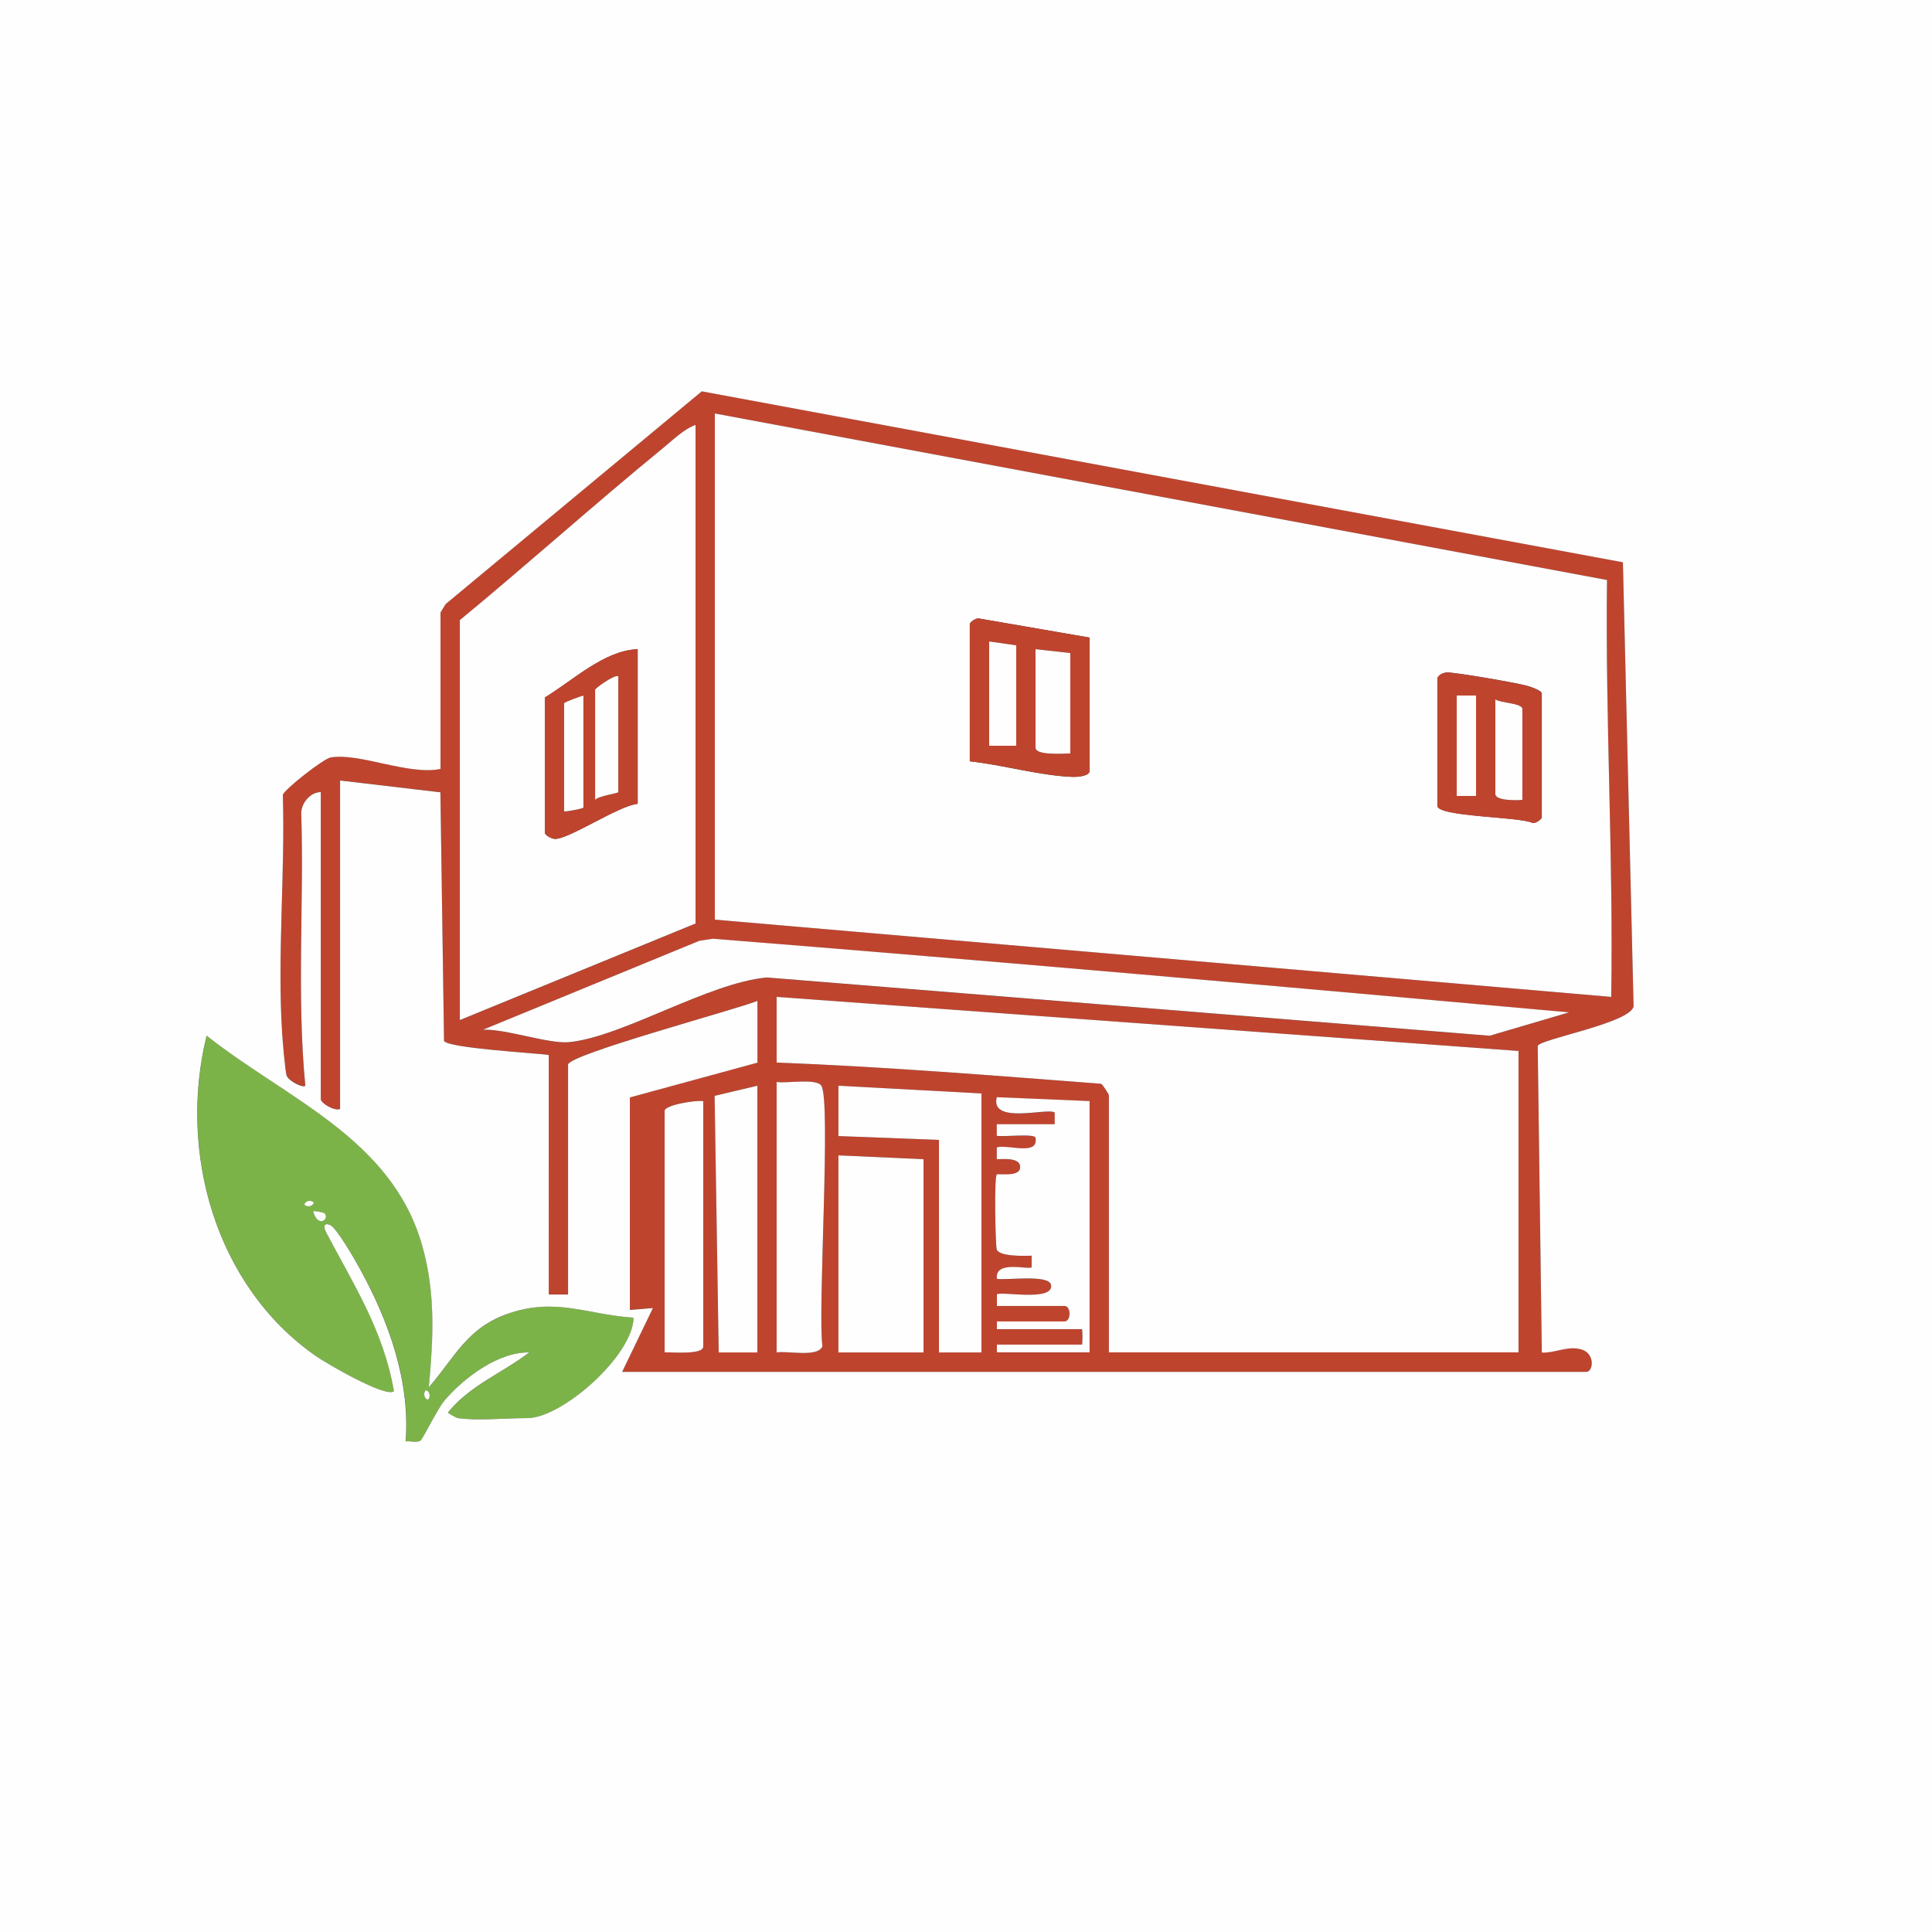
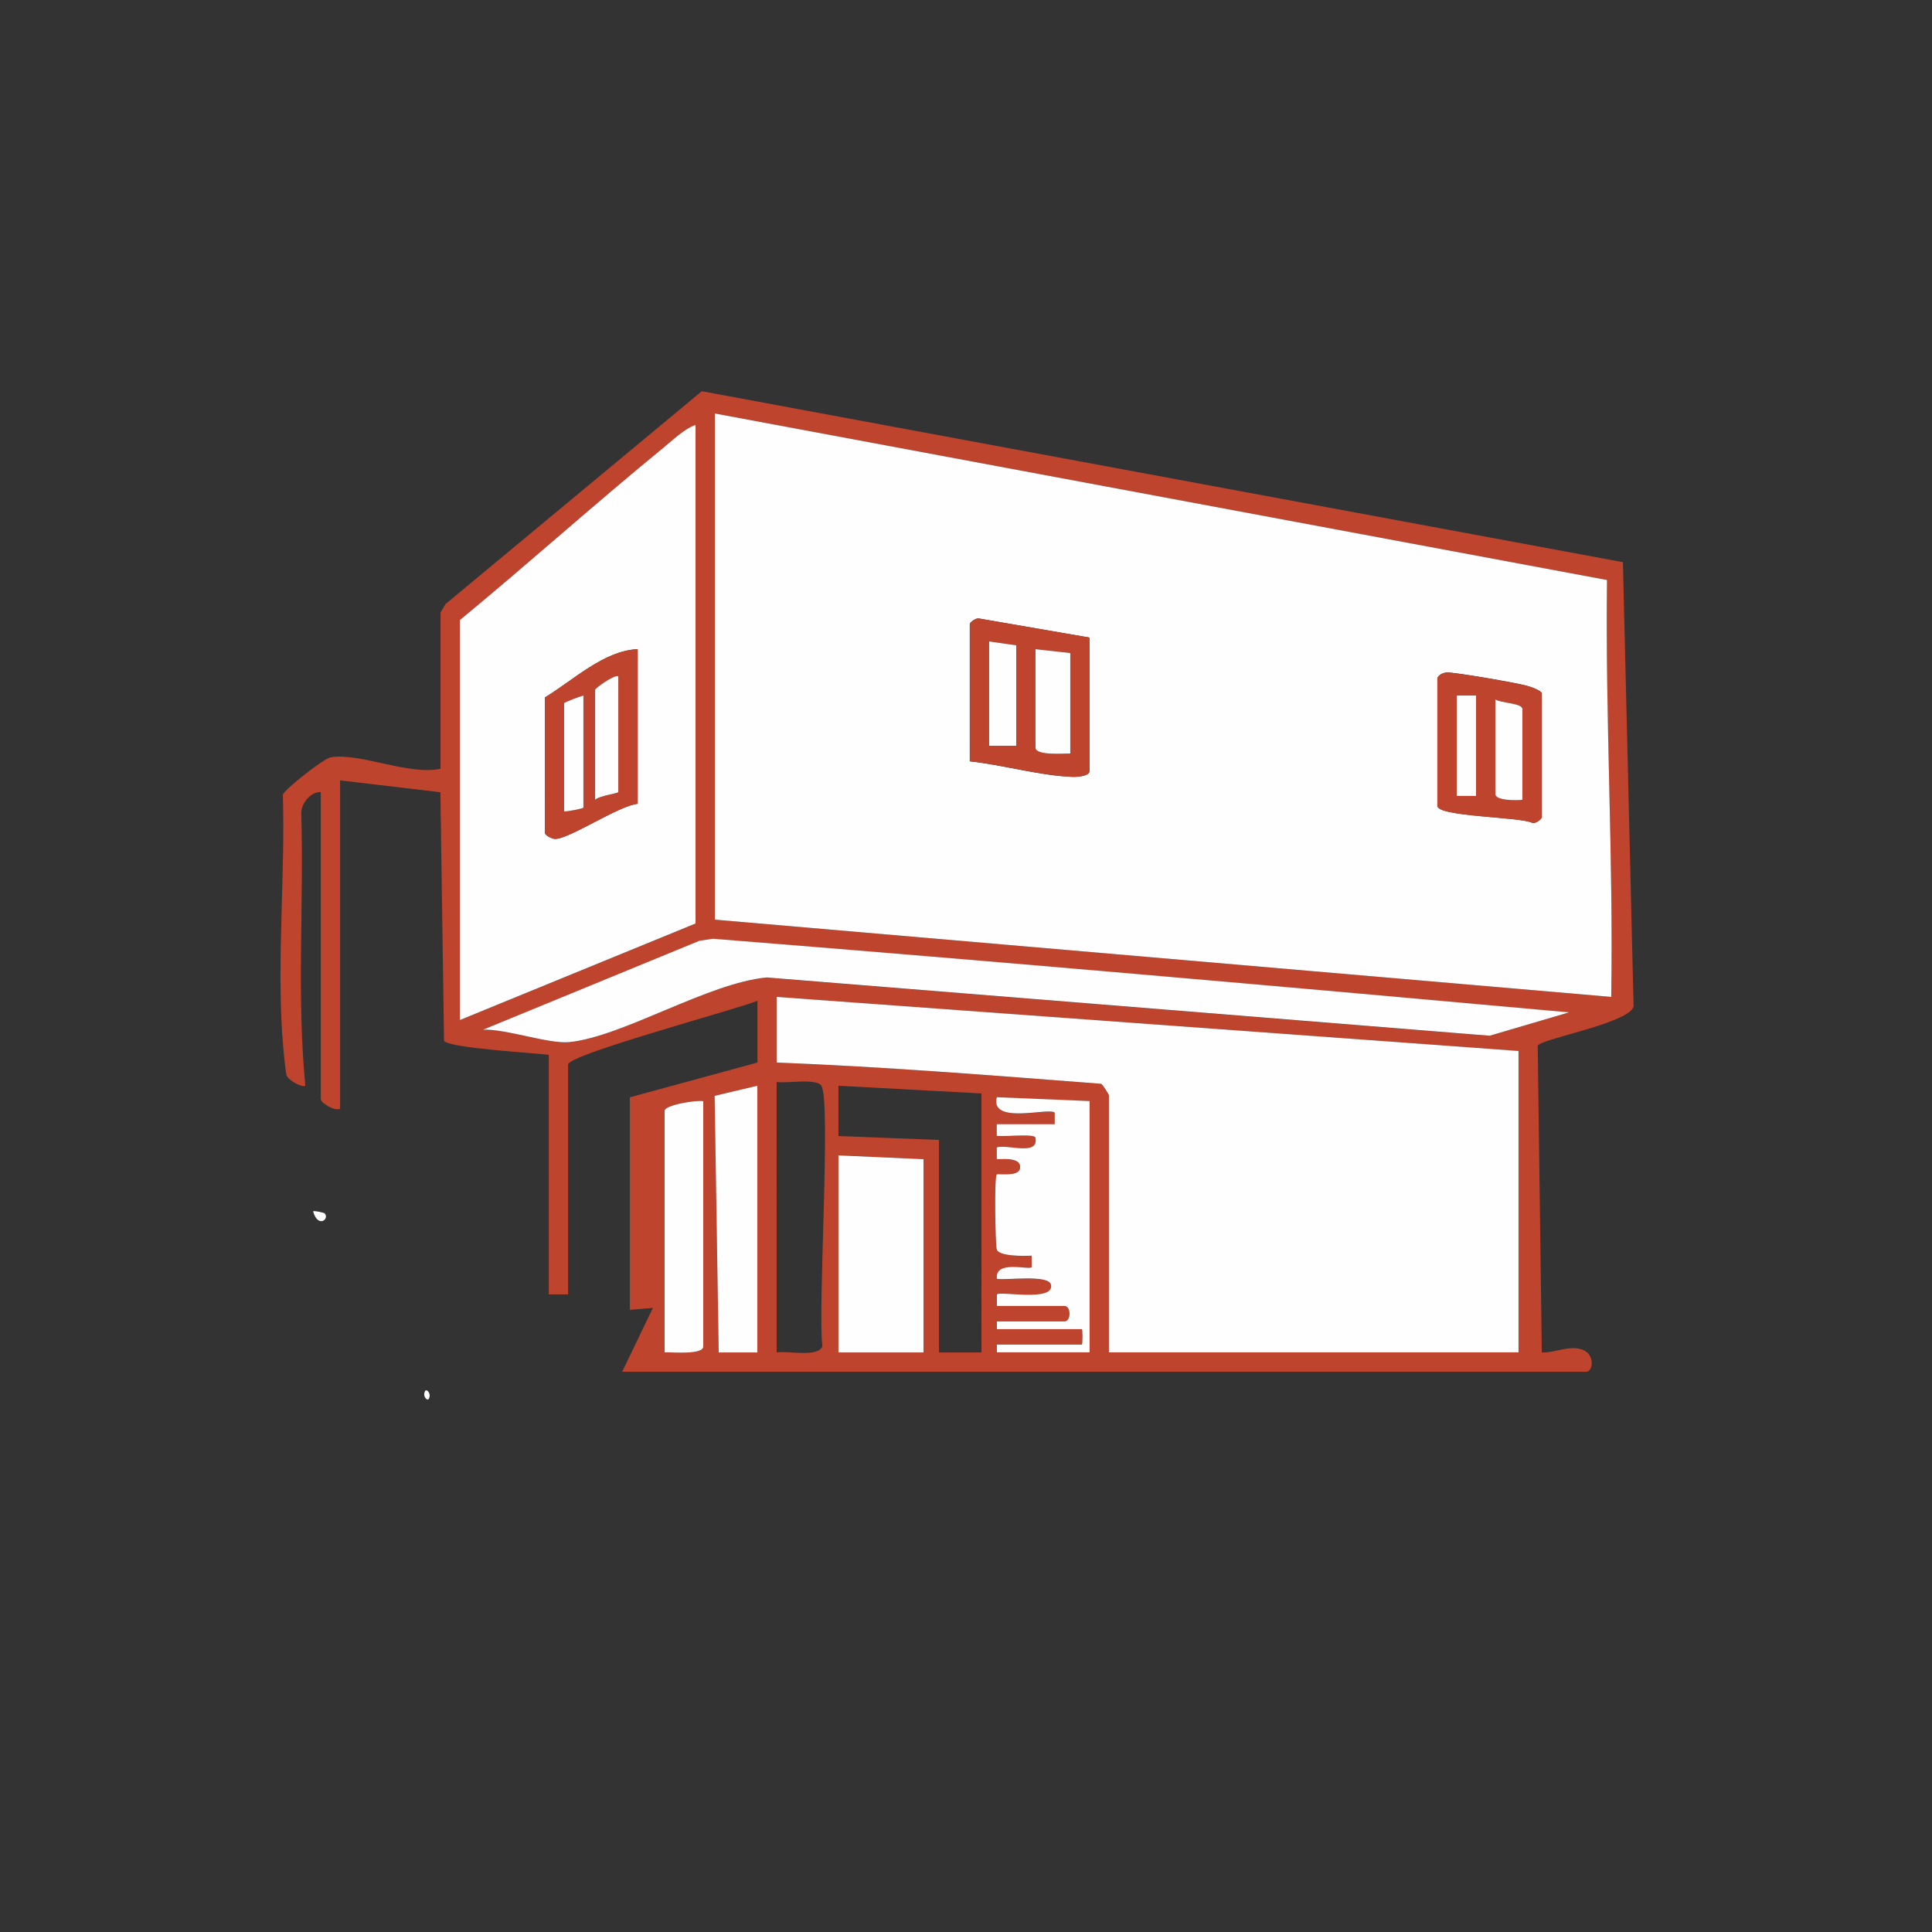
<svg xmlns="http://www.w3.org/2000/svg" data-bbox="0 0 170.08 170.08" viewBox="0 0 170.08 170.08" data-type="color">
  <rect x="0" y="0" width="170.08" height="170.08" fill="#333333" stroke="none" />
  <g>
    <path d="m38.78 53.91.45-.74 22.55-18.73 81.09 15.05.94 39.09c-.28 1.49-8.3 2.89-8.44 3.49l.36 26.99c1.17.05 2.3-.63 3.5-.27s1.04 1.97.41 1.97H54.77l2.71-5.62-2.03.17V96.6l11.23-3.06V88.1c-1.73.73-16.67 4.73-16.67 5.61v20.24h-1.7V92.86c-1.32-.17-8.76-.59-9.22-1.23l-.32-21.89-8.83-1.04v28.91c-.48.24-1.7-.52-1.7-.85V69.72c-.93 0-1.71 1-1.72 1.85.24 7.98-.41 16.08.36 24-.21.22-1.49-.44-1.65-.9-.12-.36-.35-3.02-.39-3.69-.44-6.83.27-14.14.06-21.02.15-.47 3.58-3.18 4.21-3.29 2.55-.43 6.86 1.61 9.67 1.01V53.9ZM62.93 36.4v44.56l78.91 6.8c.19-12.26-.54-24.44-.37-36.7zm-1.7 1.02c-1 .34-2.04 1.36-2.88 2.05-6.04 4.94-11.85 10.17-17.87 15.13v35.21l20.75-8.5V37.43Zm76.87 51.71c-25.1-2.28-50.23-4.48-75.36-6.48l-1.18.18-19.05 7.83c2.06-.08 5.81 1.27 7.61 1.09 4.71-.49 12.2-5.21 17.37-5.69l63.64 5.13 6.96-2.05Zm-4.42 3.39-65.31-4.76v5.78c9.53.37 19.09 1.14 28.57 1.87.15.09.68.92.68 1.02v22.62h36.06zm-65.31 26.54c.92-.17 3.7.48 4.03-.56-.43-3.05.78-21.68-.1-22.93-.46-.66-3.03-.18-3.93-.32zm-1.7-23.48-3.76.89.36 22.58h3.4zm19.73.68-12.59-.68v4.43l8.85.34v18.71h3.74V96.27Zm9.52.68-8.16-.34c-.62 2.47 4.63.87 5.1 1.36v1.02h-5.1V100c.58.11 3.33-.22 3.4.17.29 1.64-2.45.55-3.41.85v1.02c.09.09 2.26-.3 2.04.85-.15.75-1.95.43-2.04.51-.24.23-.12 6.12-.01 6.58.15.65 2.49.59 3.08.57v1.02c-.25.26-3.28-.67-3.06 1.02.81.15 4.56-.41 4.76.52.32 1.53-4.47.54-4.76.85v1.02h5.95c.59 0 .59 1.36 0 1.36h-5.95v.68h7.48c.07 0 .07 1.36 0 1.36h-7.48v.68h8.16V96.95Zm-34.01 0c-.57-.12-3.4.33-3.4.85v21.26c.64-.02 3.4.24 3.4-.51zm19.39 5.11-7.48-.34v17.35h7.48z" fill="#bf442e" data-color="1" />
-     <path d="M40.31 124.84c-.09-.01-.89-.41-.85-.51 1.92-2.37 4.79-3.47 7.14-5.27-2.71-.07-5.78 2.24-7.48 4.26-.58.69-1.93 3.4-2.1 3.51-.32.19-.9 0-1.3.06.42-5.32-1.49-10.61-4.03-15.2-.4-.72-2.08-3.63-2.61-3.85-.58-.24-.61.16-.34.68 2.41 4.58 5.04 8.63 5.95 13.95-.69.62-5.98-2.46-6.91-3.12-8.81-6.17-12.11-17.92-9.58-28.18 7.04 5.58 16.28 9.03 18.97 18.45 1.2 4.21.99 8.2.59 12.51 2.3-2.65 3.36-5.22 6.96-6.48 4.22-1.47 6.95.08 11.07.35-.08 3.36-6.31 8.84-9.35 8.84-1.8 0-4.47.25-6.12 0Zm-12.76-19.05c-.48-.24-.91.22-.68.33.48.24.91-.22.68-.33m1.02 1.02s-.83-.23-1.01-.18c.43 1.54 1.5.66 1.01.18m9.18 16.33c.24-.48-.22-.91-.33-.68-.24.48.22.91.33.68" fill="#7cb348" data-color="2" />
    <path d="m62.93 36.4 78.54 14.66c-.16 12.26.57 24.44.37 36.7l-78.91-6.8zm32.99 19.73-9.73-1.68c-.28-.07-.82.34-.82.49v12.08c2.86.31 6.21 1.27 9.03 1.37.43.02 1.51-.06 1.51-.52V56.13Zm30.62 3.57v11.23c0 .98 7.33.96 8.37 1.51.28.08.82-.35.82-.49V61.06c0-.28-1.01-.61-1.34-.7-.92-.25-6.35-1.2-7.03-1.16-.32.02-.73.22-.81.49Z" fill="#fffefe" data-color="3" />
    <path d="M133.68 92.52v26.53H97.62V96.43c0-.1-.53-.93-.68-1.02-9.48-.73-19.04-1.5-28.57-1.87v-5.78z" fill="#fffefe" data-color="3" />
    <path d="M61.23 37.42V81.3l-20.75 8.5V54.59c6.02-4.96 11.83-10.19 17.87-15.13.85-.69 1.88-1.71 2.88-2.05Zm-5.1 19.73c-2.96.13-5.67 2.74-8.16 4.25v11.91c0 .2.55.51.86.54 1.19.08 5.65-2.94 7.31-3.09V57.15Z" fill="#fffefe" data-color="3" />
    <path d="m138.1 89.13-6.96 2.05-63.64-5.13c-5.17.48-12.67 5.21-17.37 5.69-1.8.19-5.56-1.17-7.61-1.09l19.05-7.83 1.18-.18c25.13 2 50.26 4.21 75.36 6.48Z" fill="#fffefe" data-color="3" />
    <path d="M95.92 96.94v22.11h-8.16v-.68h7.48c.07 0 .07-1.36 0-1.36h-7.48v-.68h5.95c.59 0 .59-1.36 0-1.36h-5.95v-1.02c.29-.31 5.08.68 4.76-.85-.2-.93-3.95-.37-4.76-.52-.22-1.69 2.81-.76 3.06-1.02v-1.02c-.59.03-2.93.09-3.08-.57-.11-.46-.23-6.35.01-6.58.09-.09 1.9.23 2.04-.51.22-1.15-1.95-.76-2.04-.85v-1.02c.96-.3 3.7.79 3.41-.85-.07-.39-2.82-.06-3.41-.17v-1.02h5.1v-1.02c-.47-.49-5.72 1.11-5.1-1.36l8.16.34Z" fill="#fffefe" data-color="3" />
    <path fill="#fffefe" d="M81.3 102.05v17.01h-7.49v-17.35z" data-color="3" />
-     <path fill="#fffefe" d="M86.4 96.26v22.8h-3.74v-18.71l-8.85-.34v-4.43z" data-color="3" />
-     <path d="M68.37 119.06V95.25c.9.14 3.47-.34 3.93.32.88 1.26-.33 19.88.1 22.93-.34 1.04-3.11.39-4.03.56" fill="#fffefe" data-color="3" />
    <path fill="#fffefe" d="M66.67 95.58v23.48h-3.4l-.36-22.59z" data-color="3" />
    <path d="M61.91 96.94v21.6c0 .75-2.76.49-3.4.51V97.79c0-.52 2.83-.97 3.4-.85" fill="#fffefe" data-color="3" />
-     <path d="M170.08 0v170.08H0V0zM38.78 53.91v13.78c-2.81.59-7.12-1.44-9.67-1.01-.64.11-4.07 2.81-4.21 3.29.21 6.88-.5 14.19-.06 21.02.04.67.27 3.33.39 3.69.15.47 1.44 1.13 1.65.9-.77-7.92-.11-16.01-.36-24 0-.86.79-1.85 1.72-1.85v27.04c0 .33 1.22 1.09 1.7.85V68.71l8.83 1.04.32 21.89c.46.64 7.9 1.05 9.22 1.23v21.09h1.7V93.72c0-.88 14.94-4.89 16.67-5.61v5.44l-11.23 3.06v18.71l2.03-.17-2.71 5.62h84.87c.63 0 .8-1.61-.41-1.97s-2.33.33-3.5.27l-.36-26.99c.14-.6 8.16-2.01 8.44-3.49l-.94-39.09-81.09-15.05-22.55 18.73-.45.74Zm1.53 70.93c1.65.25 4.32 0 6.12 0 3.05 0 9.28-5.49 9.35-8.84-4.12-.27-6.84-1.82-11.07-.35-3.6 1.25-4.66 3.83-6.96 6.48.4-4.31.61-8.3-.59-12.51-2.69-9.42-11.93-12.87-18.97-18.45-2.53 10.26.77 22.01 9.58 28.18.94.66 6.22 3.74 6.91 3.12-.91-5.32-3.54-9.37-5.95-13.95-.27-.51-.25-.92.34-.68.54.22 2.22 3.13 2.61 3.85 2.53 4.59 4.44 9.88 4.03 15.2.4-.05.98.13 1.3-.06.18-.1 1.52-2.82 2.1-3.51 1.7-2.01 4.76-4.32 7.48-4.26-2.35 1.8-5.23 2.9-7.14 5.27-.04.1.76.49.85.51Z" fill="#fffefe" data-color="3" />
    <path d="M28.57 106.81c.49.48-.58 1.37-1.01-.18.18-.06.98.14 1.01.18" fill="#fffefe" data-color="3" />
-     <path d="M27.55 105.79c.23.12-.2.58-.68.33-.23-.12.2-.58.68-.33" fill="#fffefe" data-color="3" />
    <path d="M37.75 123.14c-.12.23-.58-.2-.33-.68.12-.23.58.2.33.68" fill="#fffefe" data-color="3" />
    <path d="M95.92 56.13v11.74c0 .46-1.09.54-1.51.52-2.82-.11-6.18-1.07-9.03-1.37V54.94c0-.15.53-.57.82-.49l9.73 1.68Zm-6.46.68-2.38-.34v9.18h2.38zm4.76.68-3.06-.34v8.67c0 .71 2.49.51 3.06.51z" fill="#bf442e" data-color="1" />
    <path d="M126.54 59.7c.08-.28.49-.47.81-.49.67-.05 6.11.91 7.03 1.16.33.09 1.34.42 1.34.7v10.89c0 .15-.53.57-.82.49-1.04-.55-8.37-.53-8.37-1.51V59.71Zm3.4 1.53h-1.7v8.84h1.7zm4.08 9.18v-7.99c0-.53-1.94-.52-2.38-.85v8.33c0 .6 1.9.57 2.38.51" fill="#bf442e" data-color="1" />
    <path d="M56.13 57.15v13.61c-1.66.15-6.12 3.17-7.31 3.09-.3-.02-.86-.33-.86-.54V61.4c2.5-1.51 5.2-4.13 8.16-4.25Zm-1.7 2.38c-.36-.16-2.04 1.07-2.04 1.19v9.69c.33-.35 2.04-.57 2.04-.68zm-3.07 1.7c-.26.06-1.7.59-1.7.68v9.52c.29.02 1.7-.25 1.7-.34z" fill="#bf442e" data-color="1" />
    <path d="M94.22 57.49v8.84c-.57 0-3.06.2-3.06-.51v-8.67z" fill="#fffefe" data-color="3" />
    <path fill="#fffefe" d="M89.46 56.81v8.84h-2.38v-9.18z" data-color="3" />
    <path d="M134.02 70.41c-.48.06-2.38.09-2.38-.51v-8.33c.45.33 2.38.32 2.38.85z" fill="#fffefe" data-color="3" />
    <path fill="#fffefe" d="M129.94 61.23v8.84h-1.7v-8.84z" data-color="3" />
    <path d="M54.43 59.53v10.2c0 .11-1.72.33-2.04.68v-9.69c0-.12 1.68-1.35 2.04-1.19" fill="#fffefe" data-color="3" />
    <path d="M51.36 61.23v9.86c0 .09-1.41.36-1.7.34v-9.52c0-.09 1.44-.62 1.7-.68" fill="#fffefe" data-color="3" />
  </g>
</svg>